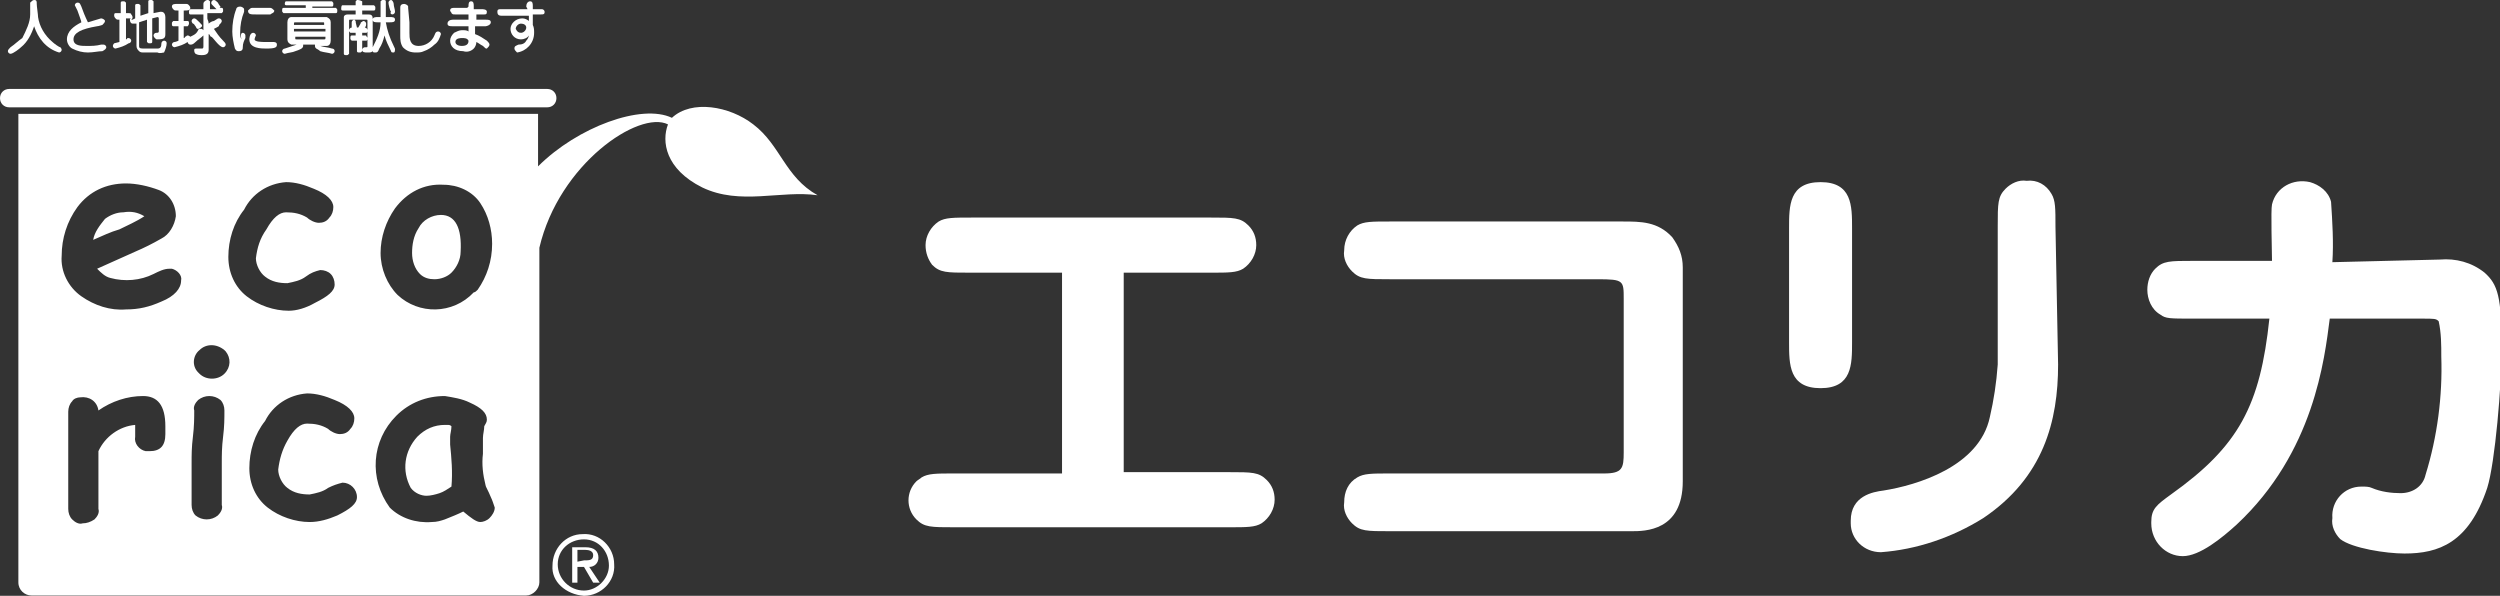
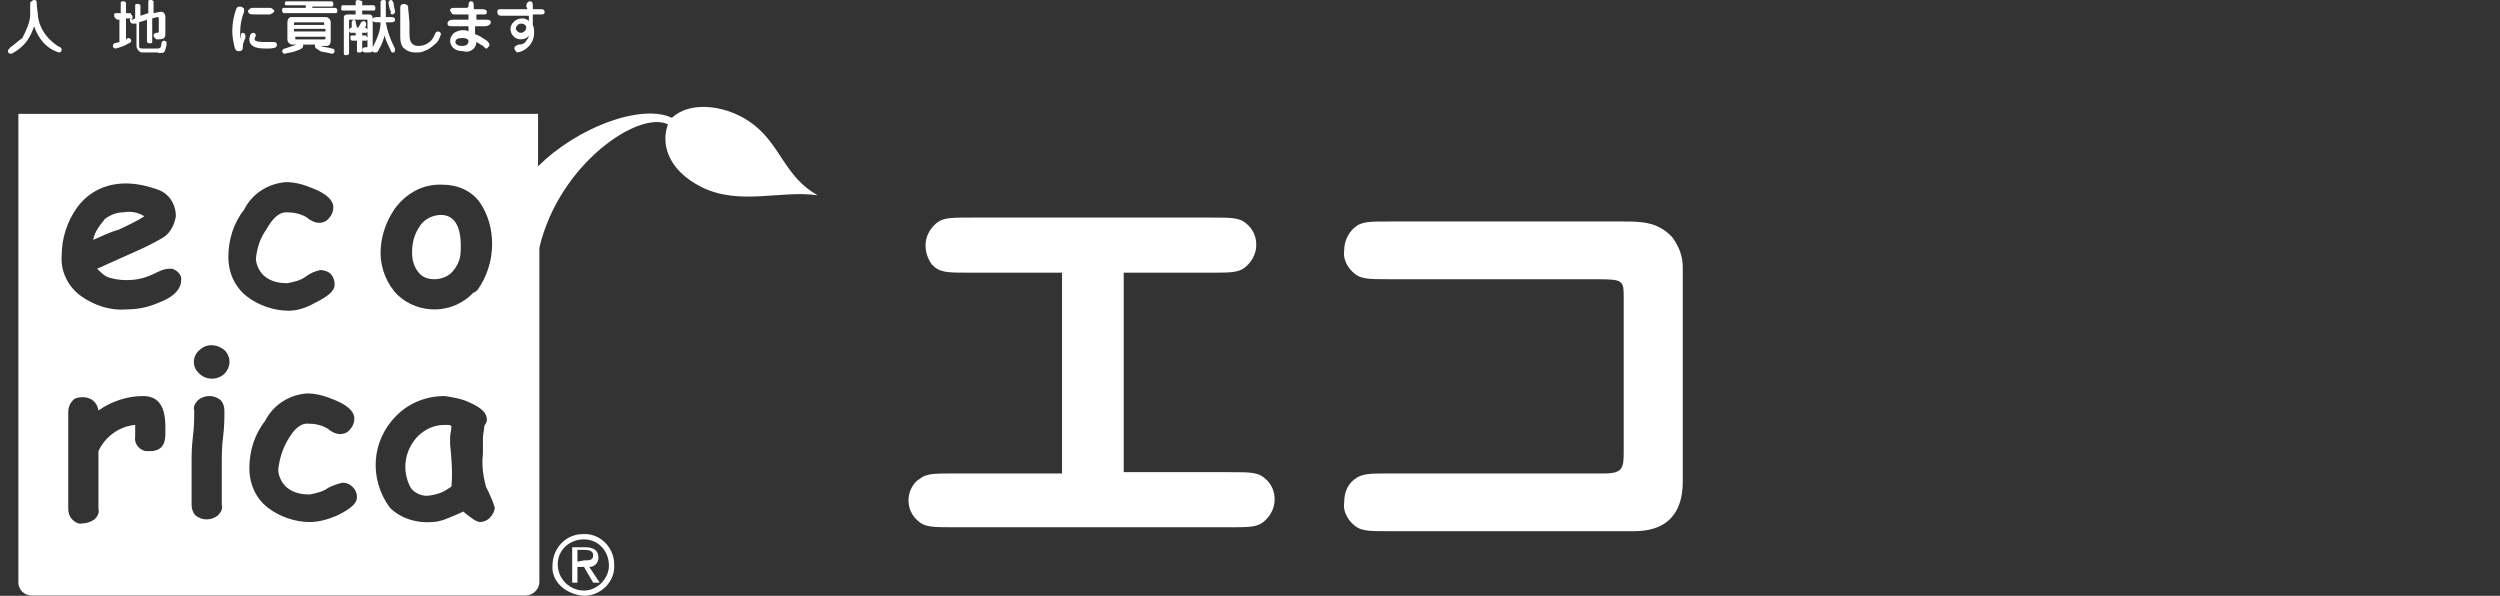
<svg xmlns="http://www.w3.org/2000/svg" version="1.1" id="レイヤー_1" x="0px" y="0px" viewBox="0 0 190.5 45.4" style="enable-background:new 0 0 190.5 45.4;" xml:space="preserve">
  <rect x="0" y="0" width="190.5" height="45.4" fill="#333333" stroke="none" />
  <style type="text/css">
	.st0{fill:#FFFFFF;}
</style>
  <g id="グループ_32033" transform="translate(23624 13757)">
    <g id="グループ_88" transform="translate(-23554.773 -13743.322)">
      <path id="パス_42" class="st0" d="M16.4,22.3h8c1.8,0,2.3,0,2.9,0.6c0.4,0.4,0.6,0.9,0.6,1.5c0,0.7-0.4,1.4-1,1.8    c-0.5,0.3-1.1,0.3-2.5,0.3H3.5c-1.8,0-2.3,0-2.9-0.6c-0.8-0.8-0.8-2.1,0-2.9c0.1-0.1,0.3-0.2,0.4-0.3c0.5-0.3,1.1-0.3,2.5-0.3h8.2    V7.1h-7c-1.8,0-2.3,0-2.9-0.6C1.5,6.1,1.3,5.6,1.3,5c0-0.7,0.4-1.4,1-1.8c0.5-0.3,1.1-0.3,2.6-0.3H23c1.8,0,2.3,0,2.9,0.6    c0.4,0.4,0.6,0.9,0.6,1.5c0,0.7-0.4,1.4-1,1.8c-0.5,0.3-1.1,0.3-2.5,0.3h-6.6L16.4,22.3z" />
      <path id="パス_43" class="st0" d="M54.4,3.2c1.4,0,2.7,0,3.8,1.2C58.7,5.1,59,5.8,59,6.7V23c0,3.8-2.9,3.8-3.9,3.8H36.7    c-1.8,0-2.3,0-2.9-0.6c-0.4-0.4-0.7-1-0.6-1.6c0-0.8,0.3-1.5,1-1.9c0.5-0.3,1.1-0.3,2.5-0.3H53c1.4,0,1.5-0.4,1.5-1.6V9.1    c0-1.4,0-1.5-2-1.5H36.7c-1.8,0-2.3,0-2.9-0.6c-0.4-0.4-0.7-1-0.6-1.6c0-0.8,0.4-1.5,1-1.9c0.5-0.3,1.1-0.3,2.5-0.3H54.4z" />
-       <path id="パス_44" class="st0" d="M71.9,12.4c0,1.7,0,3.5-2.4,3.5c-2.4,0-2.4-1.8-2.4-3.5V3.7c0-1.7,0-3.5,2.4-3.5    c2.4,0,2.4,1.8,2.4,3.5L71.9,12.4z M87.6,14.1c0,4.3-1.1,8.6-5.7,11.7c-2.4,1.5-5.1,2.4-7.8,2.6c-1.3,0-2.3-1-2.3-2.2    c0-0.1,0-0.1,0-0.2c0-1.9,1.7-2.2,2.5-2.3c2.5-0.4,7.3-1.8,8.1-5.6c0.3-1.3,0.5-2.6,0.6-4V3.6c0-1.8,0-2.3,0.6-2.9    c0.4-0.4,1-0.7,1.6-0.6c0.8-0.1,1.5,0.3,1.9,1c0.3,0.5,0.3,1.1,0.3,2.5L87.6,14.1z" />
-       <path id="パス_45" class="st0" d="M116.7,6.1c1.2-0.1,2.4,0.2,3.4,1c1,0.9,1.3,1.8,1.3,5.8c0,2.7-0.5,8.7-1.1,10.6    c-1.4,4.2-3.7,5-6.3,5c-1.4,0-4-0.4-4.9-1.1c-0.4-0.4-0.7-1-0.6-1.6c-0.1-1.3,0.9-2.4,2.2-2.4c0,0,0.1,0,0.1,0    c0.2,0,0.5,0,0.7,0.1c0.7,0.3,1.5,0.4,2.2,0.4c0.9,0,1.7-0.5,1.9-1.4c0.9-2.9,1.3-6,1.2-9c0-0.9,0-1.8-0.2-2.7    c-0.2-0.2-0.3-0.2-1.3-0.2h-7c-0.4,3.1-1.2,10.2-7.1,15.7c-1.1,1-2.8,2.4-4.1,2.4c-1.3,0-2.4-1.1-2.4-2.5c0,0,0-0.1,0-0.1    c0-1,0.4-1.3,1.5-2.1c5.2-3.7,6.8-6.8,7.5-13.4h-5.8c-1.8,0-2.1,0-2.5-0.3c-0.7-0.4-1-1.2-1-1.9c0-0.6,0.2-1.2,0.6-1.6    c0.6-0.6,1.1-0.6,2.9-0.6h6c0-0.7-0.1-3.9,0-4.3c0.3-1.3,1.6-2,2.9-1.7c0.7,0.2,1.4,0.7,1.6,1.5c0.1,1.5,0.2,3.1,0.1,4.6    L116.7,6.1z" />
    </g>
    <g id="グループ_89" transform="translate(-23624 -13757)">
      <g id="グループ_41" transform="translate(0)">
        <g id="グループ_40" transform="translate(0 6.778)">
          <path id="パス_29" class="st0" d="M62.3,8.1c-2.8-0.4-5.9,0.8-8.8-0.6c-2.8-1.4-3.1-3.5-2.6-4.8c-2.2-1.1-8.3,3-9.8,9.4v25.5      c0,0.5-0.5,1-1,1H2.4c-0.5,0-1-0.4-1-1V1.9H41v4c3-3,7.9-4.8,10.2-3.7c1.5-1.4,4.4-0.9,6.2,0.5C59.5,4.3,59.8,6.7,62.3,8.1z       M9.4,9.4c-0.5,0-1,0.2-1.4,0.5c-0.4,0.5-0.8,1-0.9,1.6c0.7-0.3,1.3-0.6,2-0.8c0.6-0.3,1.3-0.6,1.9-1C10.5,9.4,10,9.3,9.4,9.4z       M12.3,16.2c1-0.4,1.5-1,1.5-1.6c0.1-0.4-0.3-0.8-0.7-0.9c-0.1,0-0.1,0-0.2,0c-0.4,0-0.8,0.2-1.2,0.4c-1,0.5-2.2,0.6-3.3,0.3      c-0.4-0.1-0.7-0.4-1-0.7l2.9-1.3c0.7-0.3,1.3-0.6,2-1c0.6-0.3,1-1,1.1-1.7c0-0.9-0.5-1.7-1.3-2c-0.8-0.3-1.7-0.5-2.5-0.5      C8.1,7.2,6.8,7.8,5.9,9c-0.8,1.1-1.2,2.4-1.2,3.7c-0.1,1.2,0.5,2.4,1.5,3.1c1,0.7,2.2,1.1,3.4,1C10.6,16.8,11.4,16.6,12.3,16.2      L12.3,16.2z M24,16.3c1-0.5,1.5-0.9,1.5-1.4c0-0.3-0.1-0.6-0.3-0.8c-0.2-0.2-0.5-0.3-0.8-0.3c-0.4,0.1-0.7,0.2-1.1,0.5      c-0.4,0.3-0.9,0.4-1.4,0.5c-0.6,0-1.2-0.1-1.7-0.5c-0.4-0.3-0.7-0.9-0.7-1.4c0.1-0.8,0.3-1.5,0.8-2.2c0.5-0.9,1-1.3,1.5-1.3      c0.6,0,1.1,0.1,1.6,0.4c0.2,0.2,0.6,0.4,0.9,0.4c0.3,0,0.6-0.1,0.8-0.4c0.2-0.2,0.3-0.5,0.3-0.8c0-0.5-0.5-1-1.5-1.4      c-0.7-0.3-1.4-0.5-2.1-0.5c-1.4,0.1-2.6,0.9-3.2,2.1c-0.8,1-1.2,2.3-1.2,3.6c0,1.2,0.5,2.3,1.4,3c0.9,0.7,2.1,1.1,3.2,1.1      C22.6,16.9,23.3,16.7,24,16.3L24,16.3z M33.6,9.6c-0.7,0-1.4,0.4-1.7,1c-0.4,0.6-0.5,1.3-0.5,1.9c0,0.6,0.2,1.2,0.6,1.6      c0.3,0.3,0.7,0.4,1.1,0.4c0.5,0,1-0.2,1.3-0.5c0.4-0.4,0.7-1,0.7-1.6C35.2,10.6,34.7,9.6,33.6,9.6L33.6,9.6z M36.4,15.3      c0.7-1,1.1-2.2,1.1-3.5c0-1.1-0.3-2.2-0.9-3.1c-0.6-0.9-1.7-1.4-2.8-1.4c-1.5-0.1-2.8,0.6-3.7,1.8c-0.7,1-1.1,2.2-1.1,3.4      c0,1.2,0.5,2.4,1.3,3.2c1.6,1.5,4.2,1.5,5.8-0.2C36.2,15.5,36.3,15.4,36.4,15.3L36.4,15.3z M12.6,25.7c0-1.6-0.6-2.3-1.7-2.3      c-1.2,0-2.4,0.4-3.4,1.1c-0.1-0.7-0.7-1.1-1.4-1c-0.2,0-0.5,0.1-0.6,0.3c-0.2,0.2-0.3,0.5-0.3,0.8c0,0.2,0,0.4,0,0.8      s0,0.6,0,0.8V32c0,0.3,0.1,0.6,0.3,0.8c0.2,0.2,0.5,0.4,0.8,0.3c0.3,0,0.6-0.1,0.9-0.3c0.2-0.2,0.4-0.5,0.3-0.8l0-4.4      c0.5-1.1,1.6-1.9,2.8-2l0,0.9c-0.1,0.5,0.3,1,0.8,1.1c0.1,0,0.2,0,0.3,0c0.8,0,1.2-0.4,1.2-1.3C12.6,26.1,12.6,25.9,12.6,25.7      L12.6,25.7z M17.1,21.7c0.5-0.5,0.5-1.2,0.1-1.7c0,0-0.1-0.1-0.1-0.1c-0.6-0.5-1.4-0.5-1.9,0c-0.5,0.4-0.6,1.2-0.1,1.7      c0,0,0.1,0.1,0.1,0.1C15.7,22.2,16.6,22.2,17.1,21.7z M17,26.5c0.1-0.8,0.1-1.4,0.1-2c0-0.3-0.1-0.6-0.3-0.8      c-0.5-0.4-1.2-0.4-1.7,0c-0.2,0.2-0.4,0.5-0.3,0.8c0,0.5,0,1.2-0.1,2c-0.1,0.8-0.1,1.4-0.1,2c0,0.3,0,0.9,0,1.6s0,1.3,0,1.6      c0,0.3,0.1,0.6,0.3,0.8c0.5,0.4,1.2,0.4,1.7,0c0.2-0.2,0.4-0.5,0.3-0.8c0-0.3,0-0.9,0-1.6s0-1.3,0-1.6      C16.9,27.9,16.9,27.3,17,26.5L17,26.5z M25.7,32.5c1-0.5,1.5-0.9,1.5-1.4c0-0.6-0.5-1.1-1.1-1.1c-0.4,0.1-0.7,0.2-1.1,0.4      c-0.4,0.3-0.9,0.4-1.4,0.5c-0.6,0-1.2-0.1-1.7-0.5c-0.4-0.3-0.7-0.9-0.7-1.4c0.1-0.8,0.3-1.5,0.7-2.2c0.5-0.9,1-1.3,1.5-1.3      c0.6,0,1.1,0.1,1.6,0.4c0.2,0.2,0.6,0.4,0.9,0.4c0.3,0,0.6-0.1,0.8-0.4c0.2-0.2,0.3-0.5,0.3-0.8c0-0.5-0.5-1-1.5-1.4      c-0.7-0.3-1.4-0.5-2.1-0.5c-1.4,0.1-2.6,0.9-3.2,2.1c-0.8,1-1.2,2.3-1.2,3.6c0,1.2,0.5,2.3,1.4,3c0.9,0.7,2.1,1.1,3.2,1.1      C24.3,33,25,32.8,25.7,32.5L25.7,32.5z M34.3,27.1c0-0.2,0-0.4,0-0.6c0-0.2,0.1-0.5,0.1-0.8c-0.1-0.1-0.2-0.1-0.3-0.1      c-0.1,0-0.2,0-0.2,0c-0.8,0-1.5,0.3-2.1,0.9c-1,1.1-1.2,2.6-0.5,3.9c0.3,0.4,0.8,0.6,1.2,0.6c0.3,0,0.7-0.1,1-0.2      c0.3-0.1,0.6-0.3,0.9-0.5C34.5,29.2,34.4,28.1,34.3,27.1L34.3,27.1z M37.3,32.7c0.2-0.2,0.4-0.5,0.4-0.8      c-0.1-0.3-0.2-0.6-0.3-0.8c-0.2-0.5-0.4-0.8-0.4-0.9c-0.2-0.8-0.3-1.6-0.2-2.4c0-0.5,0-0.9,0-1.2c0-0.3,0.1-0.6,0.1-0.9      c0.1-0.2,0.2-0.3,0.2-0.5c0-0.5-0.4-0.9-1.3-1.3c-0.6-0.3-1.3-0.4-1.9-0.5c-1.4,0-2.7,0.5-3.7,1.5c-1.9,1.9-2.1,4.8-0.5,7      c0.8,0.8,2,1.2,3.2,1.1c0.4,0,0.7-0.1,1-0.2c0.5-0.2,1-0.4,1.4-0.6c0.6,0.5,1,0.8,1.3,0.8C36.8,33,37.1,32.9,37.3,32.7      L37.3,32.7z" />
-           <path id="パス_30" class="st0" d="M42.4,0.7c0-0.4-0.3-0.7-0.7-0.7c0,0,0,0,0,0h-41C0.3,0,0,0.3,0,0.7c0,0,0,0,0,0l0,0      c0,0.4,0.3,0.7,0.7,0.7h0h41C42.1,1.4,42.4,1.1,42.4,0.7C42.4,0.7,42.4,0.7,42.4,0.7L42.4,0.7z" />
        </g>
        <path id="パス_31" class="st0" d="M1.6,3.6C1.5,3.7,1,4.1,0.8,4.1C0.7,4.1,0.6,4,0.6,3.9c0,0,0,0,0,0c0-0.1,0.1-0.2,0.2-0.3     c0.3-0.2,0.6-0.5,0.9-0.7C2,2.3,2.3,1.7,2.3,1.1c0-0.1,0-0.5,0-0.6c0-0.1,0-0.2,0-0.3C2.4,0.1,2.5,0,2.6,0c0.2,0,0.2,0.1,0.2,0.3     c0,0.2,0.1,0.8,0.1,1C3,2,3.4,2.7,4,3.2c0.1,0.1,0.5,0.4,0.6,0.4c0,0,0.1,0.1,0.1,0.2c0,0.1-0.1,0.2-0.2,0.2c0,0,0,0,0,0     C3.5,3.7,2.9,2.9,2.6,2C2.4,2.6,2.1,3.2,1.6,3.6z" />
-         <path id="パス_32" class="st0" d="M5.9,0.8C5.7,0.4,5.7,0.4,5.7,0.4c0-0.1,0.1-0.2,0.2-0.2c0,0,0,0,0,0c0.2,0,0.2,0.1,0.3,0.3     c0.1,0.3,0.3,0.8,0.5,1.2c0.3-0.1,0.7-0.2,1-0.3c0.1,0,0.3,0.1,0.3,0.2c0,0.1-0.1,0.2-0.2,0.3c0,0-0.3,0.1-0.4,0.1     C6.2,2.2,5.6,2.5,5.6,3c0,0.5,0.6,0.5,1,0.5c0.4,0,0.7,0,1.1-0.1c0.1,0,0.1,0,0.2,0c0.1,0,0.2,0.1,0.2,0.2c0,0,0,0,0,0     c0,0.1-0.1,0.2-0.3,0.3C7.5,3.9,7.1,4,6.7,4C6.3,4,5.9,3.9,5.5,3.7C5.3,3.6,5.1,3.3,5.1,3c0-0.6,0.5-1,1.1-1.3     C6.2,1.6,6,1.1,5.9,0.8z" />
        <path id="パス_33" class="st0" d="M11.3,0.4c0-0.1,0-0.2,0-0.3c0-0.1,0.1-0.1,0.2-0.1c0.1,0,0.1,0,0.2,0.1c0,0,0,0.1,0,0.3V1     l0.5-0.1c0,0,0.1,0,0.1,0c0.2,0,0.3,0.2,0.3,0.4v1.3c0,0.3-0.1,0.4-0.6,0.4c-0.1,0-0.1,0-0.2-0.1c0,0-0.1-0.1-0.1-0.2     c0-0.1,0.1-0.2,0.2-0.2c0,0,0,0,0,0c0.1,0,0.2,0,0.2-0.1v-1c0-0.1-0.1-0.1-0.1-0.1l-0.4,0.1v1.5c0,0.1,0,0.2,0,0.3     c0,0.1-0.1,0.1-0.2,0.1c-0.1,0-0.1,0-0.2-0.1c0,0,0-0.1,0-0.3V1.5l-0.6,0.2v1.8c0,0.1,0,0.2,0.3,0.2H12c0.2,0,0.3-0.1,0.3-0.4     c0-0.1,0.1-0.2,0.2-0.2c0,0,0,0,0,0c0,0,0.2,0,0.2,0.2c0,0.2-0.1,0.5-0.2,0.7C12.4,4,12.2,4.1,12,4h-1c-0.2,0-0.3,0-0.4-0.1     c-0.1-0.1-0.2-0.2-0.2-0.4V1.8l-0.1,0c-0.1,0-0.1,0-0.2,0c-0.1,0-0.2-0.1-0.2-0.3c0,0,0-0.1,0.1-0.1H9.6v1.6c0,0,0.1,0,0.1-0.1     c0,0,0.1,0,0.1,0c0.1,0,0.2,0.1,0.2,0.2c0,0.1-0.1,0.2-0.2,0.2c-0.3,0.2-0.6,0.3-1,0.4c-0.1,0-0.2-0.1-0.2-0.2c0,0,0,0,0,0     c0-0.1,0.1-0.2,0.1-0.2l0.4-0.1V1.5H9.1c-0.2,0-0.2,0-0.3-0.1c0,0-0.1-0.1-0.1-0.2c0-0.1,0-0.2,0.1-0.2c0,0,0.1,0,0.3,0h0.1V0.5     c0-0.1,0-0.2,0-0.3c0-0.1,0.1-0.1,0.2-0.1c0.1,0,0.1,0,0.2,0.1c0,0,0,0.1,0,0.3V1h0.1C9.9,1,10,1,10,1.1c0,0,0.1,0.1,0.1,0.2     c0,0.1,0,0.1-0.1,0.2c0,0,0,0,0.1,0l0.2-0.1V0.7c0-0.1,0-0.2,0-0.3c0-0.1,0.1-0.1,0.2-0.1c0.1,0,0.1,0,0.2,0.1c0,0,0,0.1,0,0.3     v0.5l0.6-0.2L11.3,0.4z" />
-         <path id="パス_34" class="st0" d="M14,1.6c0.2,0,0.3,0,0.3,0c0.1,0,0.1,0.1,0.1,0.2c0,0.1-0.1,0.2-0.1,0.2c-0.1,0-0.2,0-0.3,0     v0.9c0,0,0.1,0,0.1-0.1c0.1,0,0.1-0.1,0.2-0.1c0.1,0,0.2,0.1,0.2,0.1c0,0,0.2-0.1,0.2-0.1c0.2-0.1,0.3-0.2,0.4-0.4     c0-0.1,0.1-0.1,0.2-0.1c0.1,0,0.1,0,0.2,0.1V1.1h-0.7c-0.1,0-0.2,0-0.3,0c-0.1,0-0.1-0.1-0.1-0.2c0-0.1,0-0.1,0.1-0.2     c0,0,0.1,0,0.3,0h0.7V0.4c0-0.2,0-0.2,0.1-0.3c0,0,0.1-0.1,0.2-0.1c0.1,0,0.1,0,0.2,0.1c0,0,0,0.1,0,0.3v0.3h0.5     c0,0-0.2-0.2-0.3-0.3c-0.1-0.1-0.1-0.1-0.1-0.2c0-0.1,0.1-0.2,0.2-0.2c0,0,0,0,0,0c0.1,0,0.2,0.1,0.3,0.2     c0.1,0.2,0.2,0.3,0.2,0.3c0,0,0,0.1-0.1,0.1c0.1,0,0.1,0,0.2,0c0.1,0,0.1,0.1,0.1,0.2c0,0.1,0,0.1-0.1,0.2c0,0-0.1,0-0.3,0h-0.8     v0.4c0,0.1,0.1,0.2,0.1,0.4c0.1-0.1,0.3-0.2,0.4-0.2c0.3-0.2,0.3-0.2,0.4-0.2c0.1,0,0.2,0.1,0.2,0.2c0,0.1-0.1,0.2-0.2,0.3     C16.7,2,16.7,2,16.3,2.2c0.2,0.3,0.4,0.6,0.7,0.9c0.1,0.1,0.2,0.2,0.2,0.3c0,0.1-0.1,0.2-0.2,0.2c0,0,0,0,0,0     c-0.3,0-0.8-0.8-0.9-0.8S16,2.6,15.9,2.6v1.2c0,0.3-0.2,0.4-0.5,0.4c-0.2,0-0.3,0-0.5-0.1c-0.1-0.1-0.1-0.2-0.1-0.3     c0-0.1,0.1-0.1,0.2-0.1c0,0,0.3,0,0.4,0c0.1,0,0.1-0.1,0.1-0.2V2.7c-0.2,0.2-0.4,0.3-0.6,0.5c-0.2,0.2-0.3,0.2-0.4,0.2     c-0.1,0-0.2-0.1-0.2-0.2c-0.3,0.2-0.6,0.3-1,0.4c-0.1,0-0.2-0.1-0.2-0.2c0,0,0,0,0,0c0-0.1,0.1-0.2,0.2-0.2     c0.1,0,0.3-0.1,0.3-0.1V2h-0.1c-0.1,0-0.2,0-0.3,0c-0.1,0-0.1-0.1-0.1-0.2c0-0.1,0-0.1,0.1-0.2c0,0,0.1,0,0.3,0h0.1V0.8h-0.1     c-0.2,0-0.2,0-0.3-0.1c0,0-0.1-0.1-0.1-0.2c0-0.2,0.2-0.2,0.4-0.2h0.6c0.2,0,0.2,0,0.3,0.1c0,0,0.1,0.1,0.1,0.2     c0,0.2-0.2,0.2-0.4,0.2H14L14,1.6z M15.1,2.2c-0.1,0-0.1,0-0.2-0.2c-0.1-0.1-0.1-0.2-0.2-0.2c-0.1-0.1-0.1-0.2-0.1-0.2     c0-0.1,0.1-0.2,0.2-0.2c0.1,0,0.2,0.1,0.4,0.3c0.2,0.2,0.2,0.2,0.2,0.3C15.3,2.1,15.2,2.2,15.1,2.2L15.1,2.2z" />
        <path id="パス_35" class="st0" d="M18.5,2.5c0.1,0,0.2,0.1,0.2,0.2c0,0,0,0,0,0c0,0.1,0,0.1,0,0.2c-0.1,0.2-0.2,0.4-0.2,0.7     c0,0.1,0,0.3-0.3,0.3c-0.1,0-0.2,0-0.3-0.2c-0.1-0.4-0.2-0.9-0.2-1.3c0-0.6,0.1-1.2,0.3-1.7c0-0.1,0.1-0.2,0.3-0.2     c0.1,0,0.3,0.1,0.3,0.2c0,0.1,0,0.1,0,0.2c-0.2,0.5-0.3,1-0.3,1.6c0,0.2,0,0.3,0.1,0.5C18.3,2.6,18.4,2.5,18.5,2.5z M19.2,0.6     c0.1,0,0.4,0,0.4,0c0.2,0,0.6,0,0.7,0c0,0,0.3,0,0.3,0c0.1,0,0.2,0.1,0.3,0.2c0,0,0,0,0,0c0,0.2-0.2,0.2-0.3,0.3     c-0.2,0-0.9,0-1.1,0c-0.4,0-0.6,0-0.6-0.3C19,0.7,19.1,0.6,19.2,0.6C19.2,0.6,19.2,0.6,19.2,0.6L19.2,0.6z M19.5,2.7     c0,0-0.1,0.2-0.1,0.3c0,0.2,0.6,0.2,0.8,0.2c0.1,0,0.5,0,0.6,0c0.1,0,0.3,0,0.3,0.2S21,3.7,20.3,3.7c-0.4,0-1.3,0-1.3-0.7     c0,0,0-0.5,0.3-0.5C19.4,2.5,19.5,2.6,19.5,2.7C19.5,2.7,19.5,2.7,19.5,2.7L19.5,2.7z" />
        <path id="パス_36" class="st0" d="M22.4,2.4V2.2h2.4v0.2H22.4z M24,3.4C24,3.4,24,3.5,24,3.4c0,0.2,0,0.2,0.1,0.3     c0,0,0.2,0.1,0.3,0.2C24.7,4,25,4,25.3,4.1c0.1,0,0.2-0.1,0.2-0.2c0,0,0,0,0,0c0-0.2-0.2-0.2-0.2-0.2c-0.3-0.1-0.6-0.1-0.9-0.2     h0.5c0.2,0,0.3-0.2,0.3-0.4V1.7c0-0.2-0.1-0.3-0.3-0.4h-2.7c-0.2,0-0.3,0.2-0.3,0.4V3c0,0.2,0.1,0.3,0.3,0.4h0.4     c-0.3,0.1-0.6,0.2-0.9,0.3c-0.1,0-0.2,0.1-0.2,0.2c0,0,0,0,0,0c0,0.1,0.1,0.2,0.2,0.2c0.3-0.1,0.6-0.1,0.8-0.2     c0.3-0.1,0.6-0.2,0.6-0.4c0,0,0,0,0-0.1L24,3.4z M24.8,2.8L24.8,2.8c0,0.2,0,0.2-0.1,0.2h-2.1c-0.1,0-0.1,0-0.1-0.1V2.8H24.8z      M22.4,1.9L22.4,1.9c0-0.2,0-0.2,0.1-0.2h2.1c0.1,0,0.1,0,0.1,0.1v0.1H22.4z M23.8,0.5h1.2c0.1,0,0.2,0,0.3,0     c0.1,0,0.1-0.1,0.1-0.2c0-0.1,0-0.1-0.1-0.2c0,0-0.1,0-0.3,0h-2.9c-0.1,0-0.2,0-0.3,0c-0.1,0-0.1,0.2-0.1,0.2c0,0,0,0.1,0.1,0.1     c0,0,0.1,0,0.3,0h1.2v0.2h-1.4c-0.1,0-0.2,0-0.3,0c-0.1,0-0.1,0.1-0.1,0.2c0,0.1,0,0.1,0.1,0.2c0,0,0.1,0,0.3,0h3.4     c0.2,0,0.2,0,0.3,0c0.1,0,0.1-0.1,0.1-0.2c0-0.1,0-0.1-0.1-0.2c0,0-0.1,0-0.3,0h-1.5L23.8,0.5z" />
        <path id="パス_37" class="st0" d="M27.1,2.7L27.1,2.7c-0.2,0-0.3,0-0.3,0c-0.1,0-0.1,0.1-0.1,0.2c0,0.1,0,0.1,0.1,0.2     c0,0,0.1,0,0.3,0h0.1v0.5c0,0.1,0,0.2,0,0.3c0,0.1,0.1,0.1,0.2,0.1c0.1,0,0.1,0,0.2-0.1c0,0,0-0.1,0-0.3V3.1c0.2,0,0.3,0,0.3,0     c0.1,0,0.1-0.1,0.1-0.2c0-0.1-0.1-0.1-0.1-0.2c-0.1,0-0.2,0-0.3,0V2.5c0.2,0,0.3,0,0.3,0c0.1,0,0.1-0.1,0.1-0.2     c0-0.1-0.1-0.2-0.2-0.2c0.1-0.1,0.1-0.2,0.1-0.3c0-0.1-0.1-0.2-0.2-0.2c0,0,0,0,0,0c-0.1,0-0.1,0.1-0.2,0.1     c0,0.1-0.1,0.2-0.2,0.4h-0.1c-0.1-0.4-0.1-0.4-0.1-0.5c0,0-0.1-0.1-0.1-0.1c-0.1,0-0.2,0.1-0.2,0.2c0,0.1,0,0.1,0,0.2     c0,0.1,0,0.1,0,0.2c-0.1,0-0.2,0.1-0.2,0.2c0,0.1,0,0.1,0.1,0.2c0,0,0.1,0,0.3,0h0.1L27.1,2.7z M28,3.5c0,0.1,0,0.1-0.1,0.1     c0,0-0.1,0-0.1,0c-0.1,0-0.2,0.1-0.2,0.2c0,0,0,0,0,0c0,0.2,0.2,0.2,0.4,0.2s0.3,0,0.4-0.1c0,0.1,0.1,0.1,0.2,0.1     c0.1,0,0.2,0,0.3-0.3c0.2-0.3,0.3-0.6,0.4-1c0.1,0.4,0.3,0.8,0.5,1.2c0,0.1,0.1,0.1,0.2,0.1C30,4,30.1,4,30.1,3.8     c0-0.1,0-0.1-0.1-0.3c-0.3-0.6-0.5-1.2-0.6-1.8h0.3c0.2,0,0.4,0,0.4-0.2s-0.2-0.2-0.4-0.2h-0.3V0.4c0-0.1,0-0.2,0-0.3     C29.4,0,29.3,0,29.2,0c-0.1,0-0.1,0-0.2,0.1C29,0.1,29,0.2,29,0.4v0.9h-0.2c-0.2,0-0.4,0-0.4,0.2s0.2,0.2,0.4,0.2H29     c0,0.7-0.3,1.3-0.6,1.9V1.4c0-0.2-0.1-0.3-0.3-0.3c0,0,0,0,0,0h-0.5V0.8h0.6c0.1,0,0.2,0,0.3,0c0.1,0,0.1-0.1,0.1-0.2     c0-0.1,0-0.1-0.1-0.2c0,0-0.1,0-0.3,0h-0.6c0-0.2,0-0.2,0-0.3C27.4,0,27.3,0,27.2,0c0,0,0,0-0.1,0.1c0,0,0,0.1,0,0.3h-0.7     c-0.1,0-0.2,0-0.3,0c-0.1,0-0.1,0.2-0.1,0.3c0,0,0,0.1,0.1,0.1c0,0,0.1,0,0.3,0h0.7v0.3h-0.6c-0.2,0-0.3,0.1-0.3,0.2     c0,0,0,0,0,0.1v2.4c0,0.1,0,0.2,0,0.3c0,0.1,0.1,0.1,0.2,0.1c0.1,0,0.1,0,0.2-0.1c0,0,0-0.1,0-0.3V1.6c0-0.1,0-0.1,0.1-0.1     c0,0,0,0,0,0h1.2c0.1,0,0.1,0,0.1,0.1L28,3.5z M29.9,1.1c0.1,0,0.2-0.1,0.2-0.2c0,0,0,0,0,0c0-0.2-0.1-0.4-0.1-0.6     c0-0.1-0.1-0.3-0.2-0.3c-0.1,0-0.2,0.1-0.2,0.2c0,0,0,0,0,0c0,0.1,0.1,0.6,0.2,0.7C29.7,1,29.8,1.1,29.9,1.1L29.9,1.1z" />
        <path id="パス_38" class="st0" d="M31.2,1.7c0,0.3,0,0.6,0,0.8c0,0.4,0,1,0.7,1c0.5,0,1-0.3,1.2-0.8c0.1-0.3,0.2-0.3,0.3-0.3     c0.1,0,0.2,0.1,0.2,0.2c0,0,0,0,0,0c-0.1,0.3-0.2,0.6-0.5,0.8c-0.2,0.2-0.5,0.4-0.8,0.5c-0.2,0.1-0.4,0.1-0.6,0.1     c-0.4,0-0.7-0.1-1-0.4c-0.2-0.3-0.2-0.6-0.2-0.9c0-0.1,0-0.7,0-0.7V1.8l0-1.2c0-0.1,0-0.3,0.3-0.3c0.1,0,0.3,0.1,0.3,0.2     c0,0,0,0,0,0c0,0,0,0.1,0,0.1L31.2,1.7z" />
        <path id="パス_39" class="st0" d="M35.7,0.5c0-0.2,0-0.4,0.2-0.4s0.2,0.2,0.2,0.4v0.2l0.6,0c0.1,0,0.4,0,0.4,0.2     S37,1.1,36.9,1.1l-0.6,0v0.4l0.7,0c0.2,0,0.4,0,0.4,0.2S37.1,2,37,2l-0.8,0v0.6c0.3,0.1,0.6,0.3,0.9,0.5c0.1,0.1,0.2,0.2,0.2,0.3     c0,0.1-0.1,0.2-0.2,0.3c-0.1,0-0.1,0-0.3-0.2c-0.2-0.1-0.3-0.2-0.5-0.3c0,0.2-0.1,0.4-0.2,0.5c-0.2,0.2-0.5,0.3-0.8,0.2     c-0.7,0-1-0.4-1-0.8c0-0.2,0.1-0.4,0.3-0.6c0.2-0.1,0.4-0.2,0.6-0.2c0.2,0,0.4,0,0.5,0.1V2l-1.2,0c-0.2,0-0.4,0-0.4-0.2     s0.2-0.3,0.4-0.3l1.2,0V1.1l-1,0c-0.2,0-0.2,0-0.3-0.1c0-0.1-0.1-0.1-0.1-0.2c0-0.2,0.2-0.2,0.3-0.2l1,0L35.7,0.5z M35.2,2.9     c-0.1,0-0.5,0-0.5,0.3c0,0.1,0.1,0.3,0.5,0.3c0.5,0,0.5-0.3,0.5-0.4C35.6,2.9,35.4,2.9,35.2,2.9L35.2,2.9z" />
        <path id="パス_40" class="st0" d="M39.7,1.8c0.2,0,0.4,0.1,0.4,0.3c0,0,0,0,0,0c0,0.2-0.2,0.4-0.4,0.4c-0.2,0-0.3-0.1-0.4-0.3     c0,0,0,0,0,0C39.3,2,39.5,1.8,39.7,1.8C39.7,1.8,39.7,1.8,39.7,1.8z M40.2,0.7l-2,0c-0.2,0-0.3,0-0.3,0.2c0,0.3,0.2,0.3,0.4,0.3     l2,0l0,0.4c-0.1-0.1-0.3-0.2-0.5-0.2c-0.5,0-0.9,0.4-0.9,0.8c0,0,0,0,0,0c0,0.4,0.3,0.8,0.8,0.8c0,0,0,0,0,0     c0.2,0,0.5-0.1,0.6-0.3c0,0.1-0.1,0.3-0.2,0.4c-0.1,0.2-0.3,0.3-0.6,0.3c-0.2,0.1-0.3,0.1-0.3,0.3c0,0.1,0.1,0.2,0.2,0.3     c0,0,0,0,0,0c0.7-0.1,1.3-0.7,1.3-1.5c0-0.2,0-0.4-0.1-0.6l0-0.8l0.6,0c0.2,0,0.3,0,0.3-0.2c0-0.1-0.1-0.2-0.2-0.2c0,0,0,0,0,0     l-0.7,0V0.5c0-0.2,0-0.4-0.2-0.4s-0.3,0.2-0.3,0.4L40.2,0.7z" />
      </g>
      <path id="パス_41" class="st0" d="M42.5,43c0-1.1,0.9-1.9,2-1.9s1.9,0.9,1.9,2c0,1-0.9,1.9-1.9,1.9C43.4,45,42.5,44.1,42.5,43    C42.5,43,42.5,43,42.5,43z M44.5,45.4c1.3,0,2.4-1.1,2.3-2.4c0-1.3-1.1-2.4-2.4-2.3c-1.3,0-2.3,1.1-2.3,2.4    C42,44.3,43.1,45.3,44.5,45.4C44.4,45.4,44.5,45.4,44.5,45.4L44.5,45.4z M44,43.2h0.5l0.7,1.2h0.5l-0.8-1.2c0.4,0,0.7-0.3,0.7-0.7    c0,0,0,0,0,0c0-0.5-0.3-0.8-1-0.8h-1v2.7H44L44,43.2z M44,42.8v-0.9h0.6c0.3,0,0.6,0.1,0.6,0.4c0,0.4-0.3,0.4-0.7,0.4L44,42.8z" />
    </g>
  </g>
</svg>